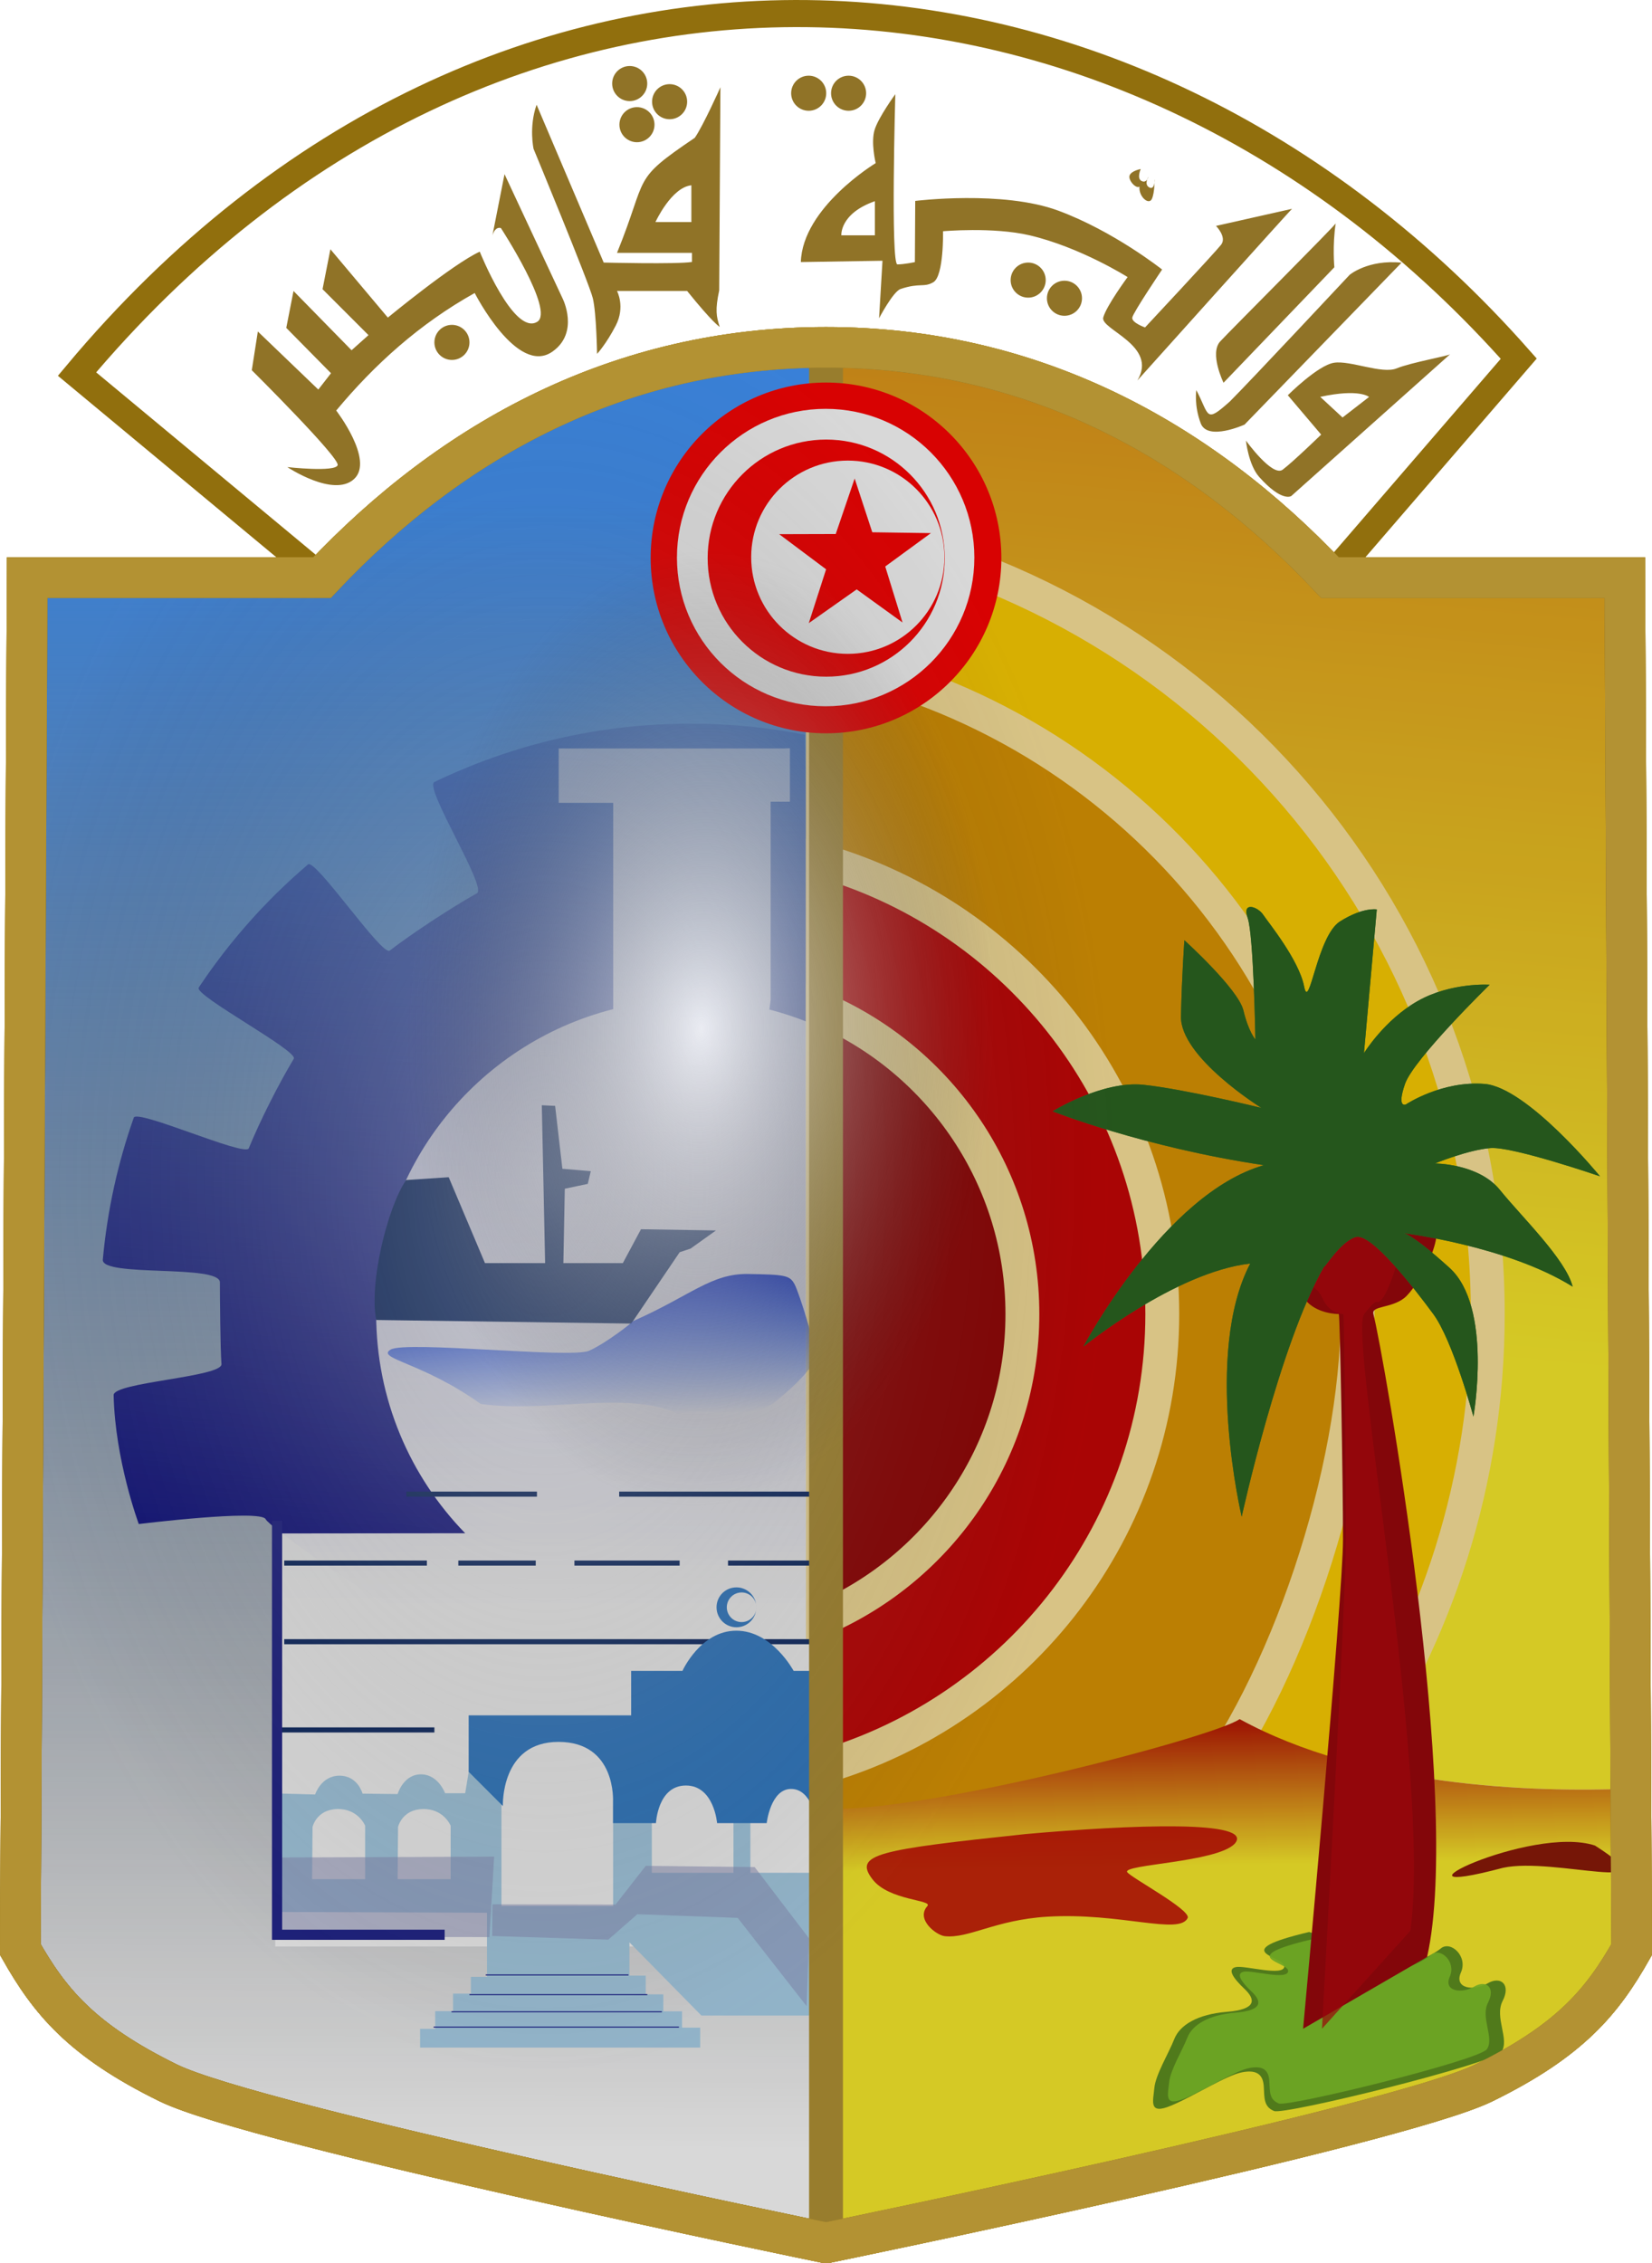
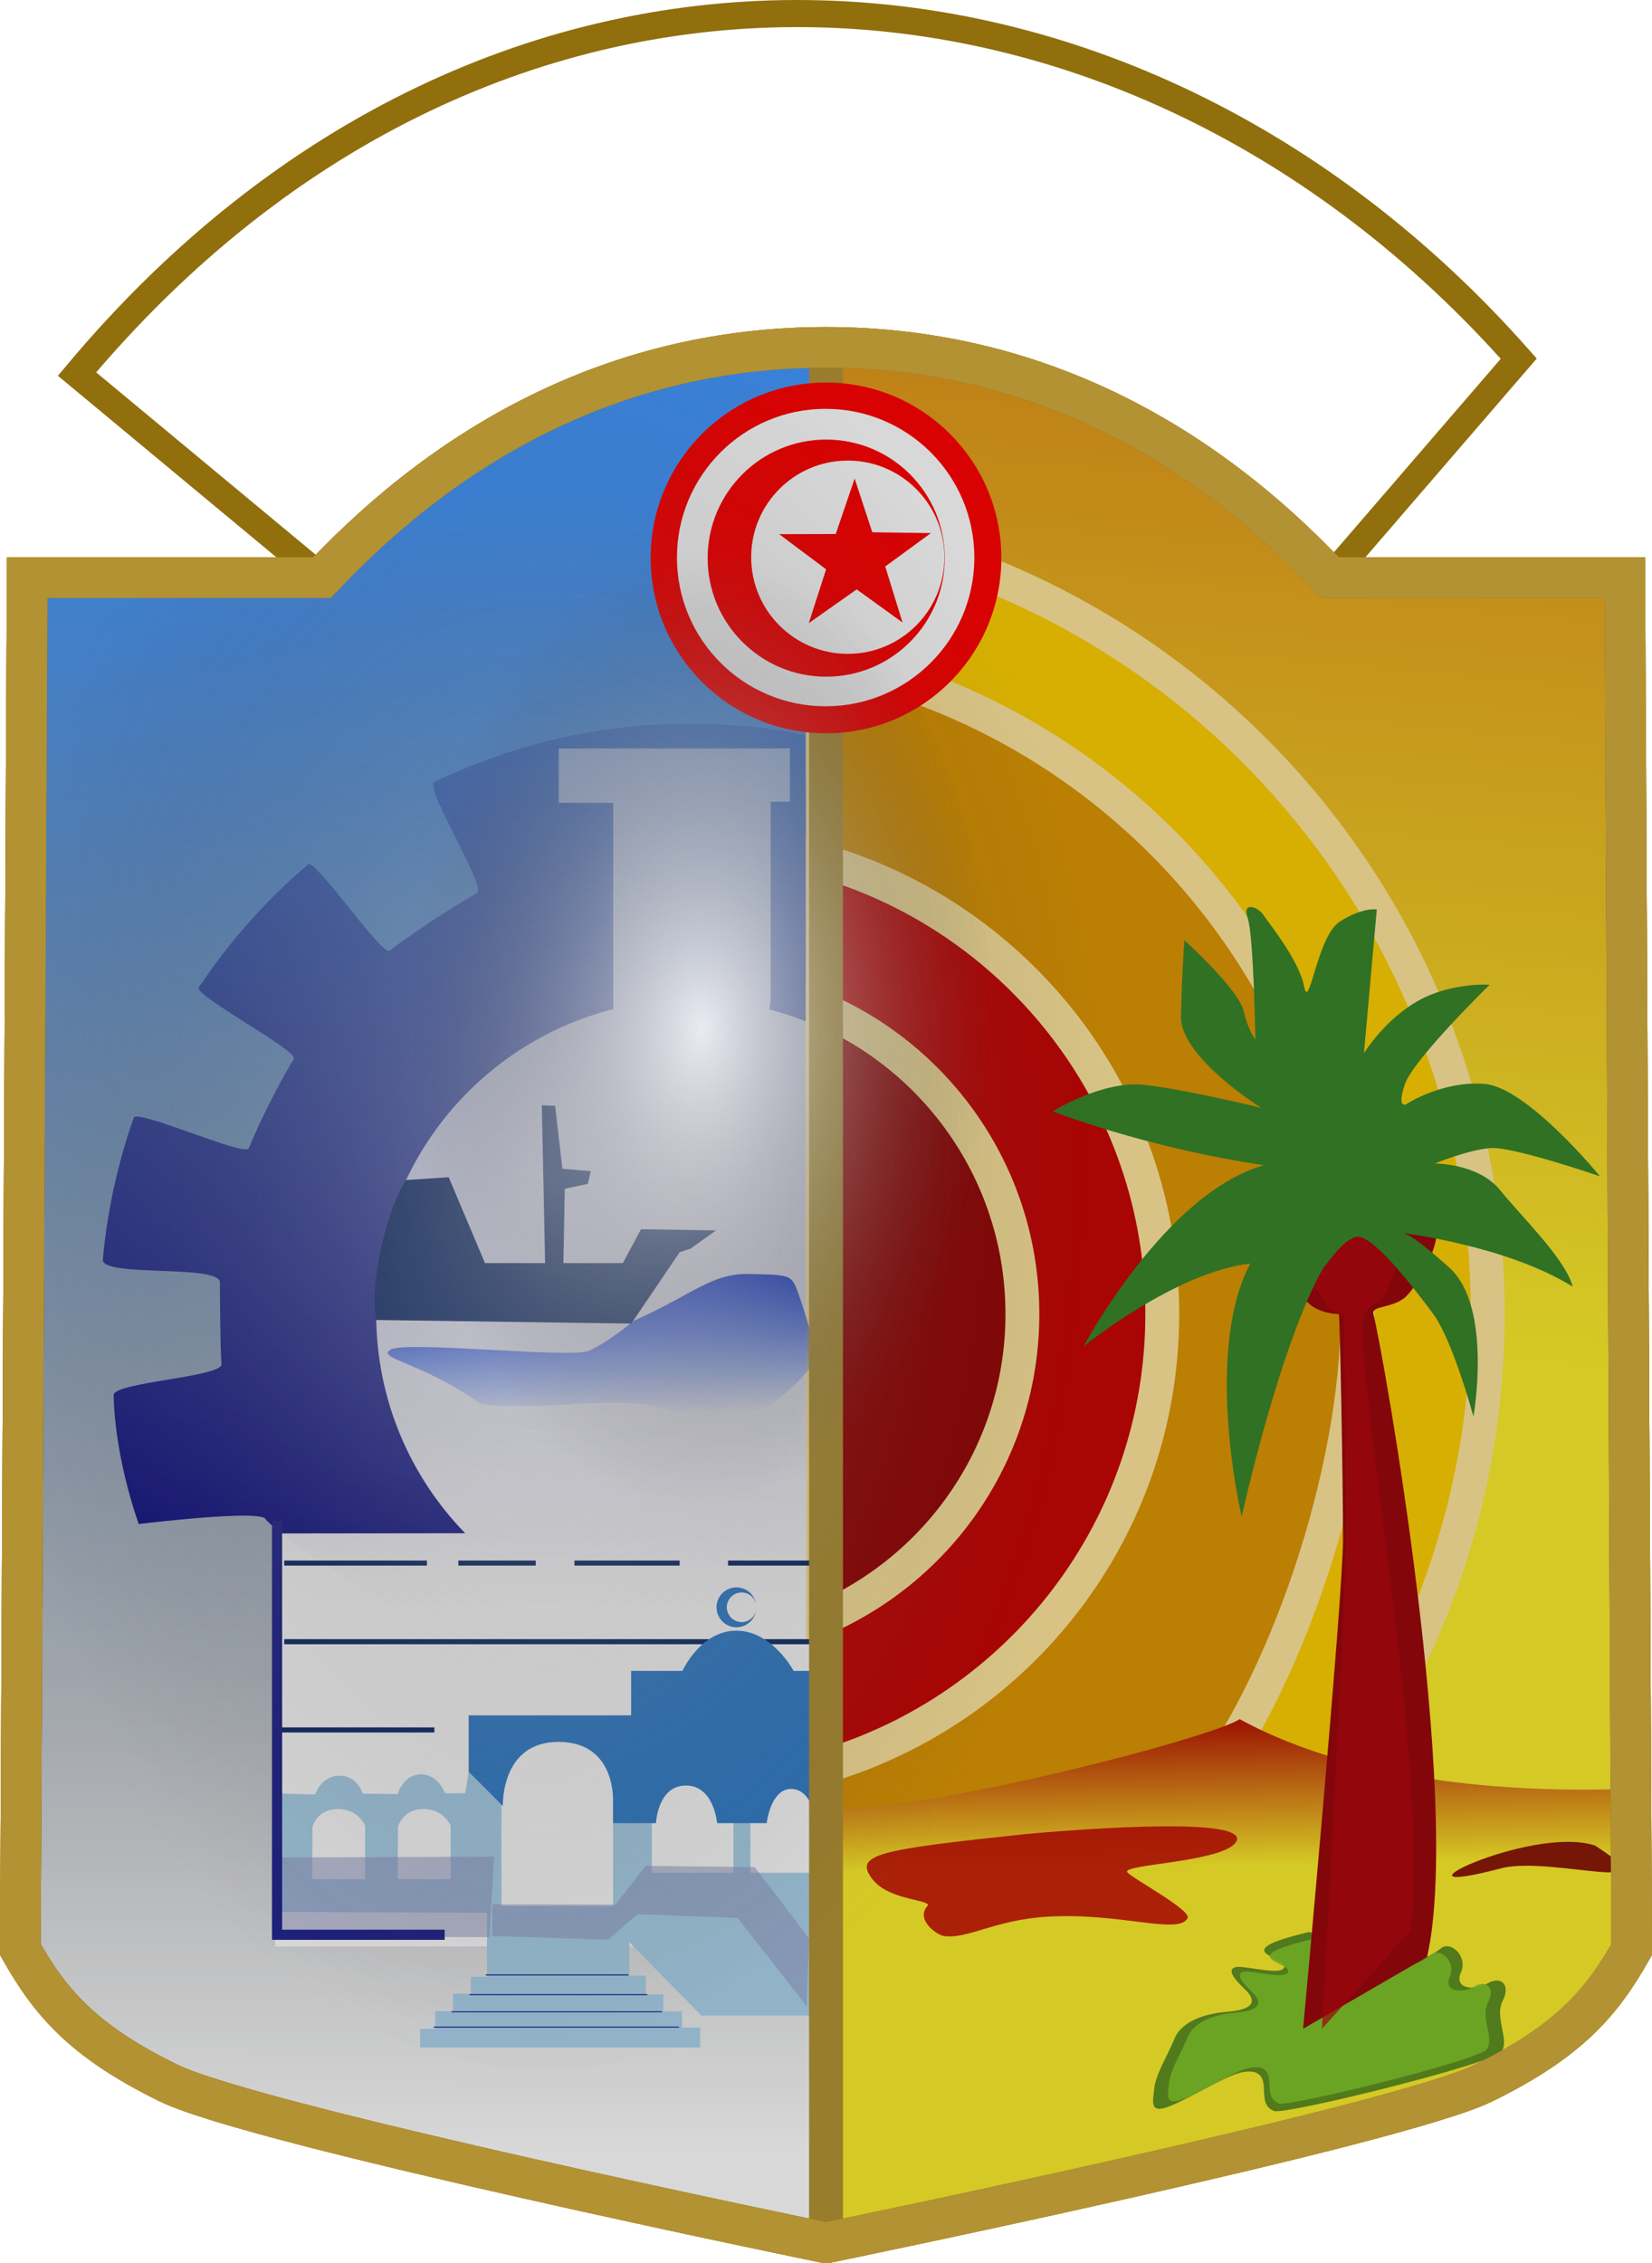
<svg xmlns="http://www.w3.org/2000/svg" xmlns:ns1="http://www.inkscape.org/namespaces/inkscape" xmlns:ns2="http://sodipodi.sourceforge.net/DTD/sodipodi-0.dtd" xmlns:xlink="http://www.w3.org/1999/xlink" width="487.875" height="668.25" id="svg4234" version="1.1" ns1:version="0.47 r22583" ns2:docname="Habib.mhenni-02.svg">
  <defs id="defs4236">
    <linearGradient id="linearGradient3692">
      <stop id="stop3694" offset="0" style="stop-color:#ffffff;stop-opacity:0.696;" />
      <stop id="stop3696" offset="1" style="stop-color:#0f0f0f;stop-opacity:0.051" />
    </linearGradient>
    <linearGradient id="linearGradient3699" ns1:collect="always">
      <stop id="stop3701" offset="0" style="stop-color:#ececec;stop-opacity:0.614" />
      <stop id="stop3703" offset="1" style="stop-color:#c9c9c9;stop-opacity:0.191" />
    </linearGradient>
    <linearGradient id="linearGradient3687">
      <stop style="stop-color:#ffffff;stop-opacity:0.696;" offset="0" id="stop3689" />
      <stop style="stop-color:#0f0f0f;stop-opacity:0.141;" offset="1" id="stop3691" />
    </linearGradient>
    <ns1:perspective ns2:type="inkscape:persp3d" ns1:vp_x="0 : 526.18109 : 1" ns1:vp_y="0 : 1000 : 0" ns1:vp_z="744.09448 : 526.18109 : 1" ns1:persp3d-origin="372.04724 : 350.78739 : 1" id="perspective4242" />
    <ns1:perspective id="perspective4129" ns1:persp3d-origin="0.5 : 0.33333333 : 1" ns1:vp_z="1 : 0.5 : 1" ns1:vp_y="0 : 1000 : 0" ns1:vp_x="0 : 0.5 : 1" ns2:type="inkscape:persp3d" />
    <filter color-interpolation-filters="sRGB" ns1:collect="always" id="filter3972" x="-0.117" width="1.234" y="-0.474" height="1.947">
      <feGaussianBlur ns1:collect="always" stdDeviation="2.22" id="feGaussianBlur3974" />
    </filter>
    <filter color-interpolation-filters="sRGB" ns1:collect="always" id="filter4002">
      <feGaussianBlur ns1:collect="always" stdDeviation="4.256" id="feGaussianBlur4004" />
    </filter>
    <filter color-interpolation-filters="sRGB" ns1:collect="always" id="filter3990" x="-0.333" width="1.667" y="-0.038" height="1.076">
      <feGaussianBlur ns1:collect="always" stdDeviation="4.11" id="feGaussianBlur3992" />
    </filter>
    <filter color-interpolation-filters="sRGB" ns1:collect="always" id="filter3982" x="-0.087" width="1.174" y="-0.171" height="1.342">
      <feGaussianBlur ns1:collect="always" stdDeviation="3.455" id="feGaussianBlur3984" />
    </filter>
    <linearGradient gradientTransform="translate(-16.424,113.831)" ns1:collect="always" xlink:href="#linearGradient4087" id="linearGradient4093" x1="353.631" y1="620.669" x2="355.508" y2="661.372" gradientUnits="userSpaceOnUse" />
    <linearGradient id="linearGradient4087">
      <stop style="stop-color:#0024c8;stop-opacity:1;" offset="0" id="stop4089" />
      <stop style="stop-color:#004fff;stop-opacity:0" offset="1" id="stop4091" />
    </linearGradient>
    <filter color-interpolation-filters="sRGB" ns1:collect="always" id="filter4099" x="-0.13" width="1.261" y="-0.399" height="1.798">
      <feGaussianBlur ns1:collect="always" stdDeviation="6.859" id="feGaussianBlur4101" />
    </filter>
    <linearGradient gradientTransform="translate(-16.424,113.831)" ns1:collect="always" xlink:href="#linearGradient4014" id="linearGradient4025" gradientUnits="userSpaceOnUse" x1="339.286" y1="718.868" x2="339.286" y2="233.89" />
    <linearGradient ns1:collect="always" id="linearGradient4014">
      <stop style="stop-color:#ffffff;stop-opacity:1;" offset="0" id="stop4016" />
      <stop style="stop-color:#ffffff;stop-opacity:0;" offset="1" id="stop4018" />
    </linearGradient>
    <linearGradient gradientTransform="translate(-16.424,113.831)" ns1:collect="always" xlink:href="#linearGradient3954" id="linearGradient3960" x1="504.734" y1="753.741" x2="505.393" y2="795.008" gradientUnits="userSpaceOnUse" />
    <linearGradient id="linearGradient3954">
      <stop style="stop-color:#ba1b02;stop-opacity:1;" offset="0" id="stop3956" />
      <stop style="stop-color:#fcee2a;stop-opacity:1;" offset="1" id="stop3958" />
    </linearGradient>
    <linearGradient gradientTransform="matrix(1.877,0,0,1.877,-340.85,-447.529)" ns1:collect="always" xlink:href="#linearGradient4002" id="linearGradient4008" x1="318.38" y1="699.303" x2="341.397" y2="510.382" gradientUnits="userSpaceOnUse" />
    <linearGradient ns1:collect="always" id="linearGradient4002">
      <stop style="stop-color:#000080;stop-opacity:1;" offset="0" id="stop4004" />
      <stop style="stop-color:#000080;stop-opacity:0;" offset="1" id="stop4006" />
    </linearGradient>
    <linearGradient gradientTransform="translate(-16.424,113.831)" ns1:collect="always" xlink:href="#linearGradient3987" id="linearGradient3993" x1="255.453" y1="391.724" x2="254.138" y2="879.046" gradientUnits="userSpaceOnUse" />
    <linearGradient id="linearGradient3987">
      <stop style="stop-color:#4297ff;stop-opacity:1;" offset="0" id="stop3989" />
      <stop style="stop-color:#000000;stop-opacity:0;" offset="1" id="stop3991" />
    </linearGradient>
    <linearGradient ns1:collect="always" xlink:href="#linearGradient3954" id="linearGradient4041" x1="558.562" y1="271.307" x2="512.345" y2="757.299" gradientUnits="userSpaceOnUse" />
    <linearGradient id="linearGradient4168">
      <stop style="stop-color:#990202;stop-opacity:1;" offset="0" id="stop4170" />
      <stop style="stop-color:#fcee2a;stop-opacity:1;" offset="1" id="stop4172" />
    </linearGradient>
    <linearGradient gradientTransform="translate(-16.424,113.831)" y2="644.162" x2="554.772" y1="-31.55" x1="616.969" gradientUnits="userSpaceOnUse" id="linearGradient4232" xlink:href="#linearGradient3954" ns1:collect="always" />
    <radialGradient ns1:collect="always" xlink:href="#linearGradient3687" id="radialGradient3693" cx="325.714" cy="673.591" fx="325.714" fy="673.591" r="243.938" gradientTransform="matrix(0.356,0.01,-0.016,0.58,220.923,268.034)" gradientUnits="userSpaceOnUse" />
    <radialGradient ns1:collect="always" xlink:href="#linearGradient3699" id="radialGradient3697" gradientUnits="userSpaceOnUse" gradientTransform="matrix(0.276,-0.014,0.021,0.421,221.774,382.955)" cx="325.714" cy="673.591" fx="325.714" fy="673.591" r="243.938" />
    <radialGradient ns1:collect="always" xlink:href="#linearGradient3692" id="radialGradient3690" gradientUnits="userSpaceOnUse" gradientTransform="matrix(0.689,0.002,-0.003,1.081,103.444,-66.761)" cx="259.512" cy="714.673" fx="259.512" fy="714.673" r="243.938" />
    <ns1:perspective id="perspective3000" ns1:persp3d-origin="0.5 : 0.33333333 : 1" ns1:vp_z="1 : 0.5 : 1" ns1:vp_y="0 : 1000 : 0" ns1:vp_x="0 : 0.5 : 1" ns2:type="inkscape:persp3d" />
    <ns1:perspective id="perspective2990" ns1:persp3d-origin="0.5 : 0.33333333 : 1" ns1:vp_z="1 : 0.5 : 1" ns1:vp_y="0 : 1000 : 0" ns1:vp_x="0 : 0.5 : 1" ns2:type="inkscape:persp3d" />
    <ns1:perspective id="perspective3834" ns1:persp3d-origin="0.5 : 0.33333333 : 1" ns1:vp_z="1 : 0.5 : 1" ns1:vp_y="0 : 1000 : 0" ns1:vp_x="0 : 0.5 : 1" ns2:type="inkscape:persp3d" />
    <ns1:perspective id="perspective3834-8" ns1:persp3d-origin="0.5 : 0.33333333 : 1" ns1:vp_z="1 : 0.5 : 1" ns1:vp_y="0 : 1000 : 0" ns1:vp_x="0 : 0.5 : 1" ns2:type="inkscape:persp3d" />
    <ns1:perspective id="perspective3834-0" ns1:persp3d-origin="0.5 : 0.33333333 : 1" ns1:vp_z="1 : 0.5 : 1" ns1:vp_y="0 : 1000 : 0" ns1:vp_x="0 : 0.5 : 1" ns2:type="inkscape:persp3d" />
    <ns1:perspective id="perspective3834-1" ns1:persp3d-origin="0.5 : 0.33333333 : 1" ns1:vp_z="1 : 0.5 : 1" ns1:vp_y="0 : 1000 : 0" ns1:vp_x="0 : 0.5 : 1" ns2:type="inkscape:persp3d" />
    <ns1:perspective id="perspective3834-80" ns1:persp3d-origin="0.5 : 0.33333333 : 1" ns1:vp_z="1 : 0.5 : 1" ns1:vp_y="0 : 1000 : 0" ns1:vp_x="0 : 0.5 : 1" ns2:type="inkscape:persp3d" />
    <ns1:perspective id="perspective3834-4" ns1:persp3d-origin="0.5 : 0.33333333 : 1" ns1:vp_z="1 : 0.5 : 1" ns1:vp_y="0 : 1000 : 0" ns1:vp_x="0 : 0.5 : 1" ns2:type="inkscape:persp3d" />
    <filter ns1:collect="always" id="filter3929">
      <feGaussianBlur ns1:collect="always" stdDeviation="1.405" id="feGaussianBlur3931" />
    </filter>
  </defs>
  <ns2:namedview id="base" pagecolor="#ffffff" bordercolor="#666666" borderopacity="1.0" ns1:pageopacity="1" ns1:pageshadow="2" ns1:zoom="0.24748737" ns1:cx="-157.22181" ns1:cy="369.41122" ns1:document-units="px" ns1:current-layer="layer1" showgrid="false" ns1:window-width="1024" ns1:window-height="693" ns1:window-x="0" ns1:window-y="24" ns1:window-maximized="1" />
  <g ns1:label="Calque 1" ns1:groupmode="layer" id="layer1" transform="translate(-118.92,-358.237)" style="display:inline">
    <path ns2:nodetypes="ccccscscccc" d="m 362.857,460.8 c -60.637,0 -110.308,27.062 -148.844,68 l -87.062,0 -2.031,405.062 c 8.586,15.152 17.96,26.779 43.719,39.406 25.759,12.627 194.219,47.219 194.219,47.219 2.3e-4,0 168.46,-34.592 194.219,-47.219 25.759,-12.627 35.132,-24.254 43.719,-39.406 l -2.031,-405.062 -87.062,0 c -38.535,-40.938 -88.207,-68 -148.844,-68 z" style="fill:#ffffff;stroke:#b39233;stroke-width:12;stroke-linecap:butt;stroke-linejoin:miter;stroke-miterlimit:4;stroke-opacity:1;stroke-dasharray:none;display:inline" id="path2911" />
    <path ns2:nodetypes="cc" id="path2909" d="m 214.027,528.787 -72.362,-60.104 c 122.975,-146.97 310.23,-135.324 425.779,-4.546 l -55.747,64.65" style="fill:#ffffff;stroke:#916f0d;stroke-width:8;stroke-linecap:butt;stroke-linejoin:miter;stroke-opacity:1;display:inline" />
    <path style="fill:url(#linearGradient4232);fill-opacity:1;stroke:none;display:inline" d="m 362.138,460.8 0.719,1.312 0,430.156 c 28.571,1.429 114.656,-21.08 122.156,-26.438 36.5,20.016 86.014,21.699 115.531,20.531 l -1.781,-357.562 -87.062,0 c -38.535,-40.938 -88.207,-68 -148.844,-68 -0.241,0 -0.478,-8.5e-4 -0.719,0 z" id="path3879" />
    <path ns2:nodetypes="ccccscscccc" d="m 362.857,460.8 c -60.637,0 -110.308,27.062 -148.844,68 l -87.062,0 -2.031,405.062 c 8.586,15.152 17.96,26.779 43.719,39.406 25.759,12.627 194.219,47.219 194.219,47.219 2.3e-4,0 168.46,-34.592 194.219,-47.219 25.759,-12.627 35.132,-24.254 43.719,-39.406 l -2.031,-405.062 -87.062,0 c -38.535,-40.938 -88.207,-68 -148.844,-68 z" style="fill:none;stroke:#b39233;stroke-width:12;stroke-linecap:butt;stroke-linejoin:miter;stroke-miterlimit:4;stroke-opacity:1;stroke-dasharray:none;display:inline" id="path3968" />
    <path style="fill:url(#linearGradient3993);fill-opacity:1;stroke:none;display:inline" d="m 362.857,460.8 c -60.637,0 -110.308,27.062 -148.844,68 l -87.062,0 -2.031,405.062 c 8.586,15.152 17.96,26.779 43.719,39.406 25.759,12.627 194.219,47.219 194.219,47.219 l 0,-559.688 z" id="path3974" />
    <path style="fill:url(#linearGradient4008);fill-opacity:1;stroke:none;display:inline" d="m 361.951,882.177 c -63.385,0 -162.7,-71.386 -164.567,-75.366 -1.413,-3.014 -37.476,1.425 -37.476,1.425 0,0 -7.012,-18.797 -7.428,-38.06 -0.083,-3.822 32.145,-5.321 31.848,-9.18 -0.344,-4.474 -0.466,-19.548 -0.466,-24.111 0,-5.417 -35.061,-1.441 -34.577,-6.732 1.33,-14.556 4.45,-28.594 9.138,-41.893 0.942,-2.673 32.901,11.64 33.968,9.029 3.352,-8.204 8.78,-18.911 13.29,-26.433 1.397,-2.33 -29.575,-18.765 -28.074,-21.023 9.026,-13.575 19.904,-25.812 32.273,-36.35 2.186,-1.863 21.858,27.19 24.135,25.435 6.708,-5.168 18.331,-12.774 25.762,-16.936 3.075,-1.722 -15.758,-31.301 -12.571,-32.839 22.883,-11.042 48.547,-17.23 75.656,-17.23 11.554,0 22.845,1.124 33.77,3.269 l 5.32,306.994 z" id="path3999" ns2:nodetypes="cscssssssssssssscc" />
    <path style="fill:#fece00;fill-opacity:1;stroke:#ffe69c;stroke-width:10;stroke-opacity:1;display:inline" d="m 517.576,878.581 c 25.689,-37.709 40.719,-83.271 40.719,-132.344 0,-116.701 -84.93,-213.566 -196.344,-232.188 l 0,378.625 0.906,-0.406" id="path3909" ns2:nodetypes="csccc" />
    <path style="fill:#dc9401;fill-opacity:1;stroke:#ffe69c;stroke-width:10;stroke-opacity:1;display:inline" d="m 471.701,889.983 c 26.997,-33.707 48.156,-97.192 48.156,-143.746 0,-95.42 -67.826,-174.996 -157.906,-193.125 l 0,339.562" id="path3907" ns2:nodetypes="cscc" />
    <path style="fill:#c80303;fill-opacity:1;stroke:#ffe69c;stroke-width:10;stroke-opacity:1;display:inline" d="m 361.951,612.487 0,267.469 c 57.916,-16.894 100.219,-70.347 100.219,-133.719 0,-63.372 -42.303,-116.856 -100.219,-133.75 z" id="path3903" />
    <path style="fill:url(#linearGradient4025);fill-opacity:1;stroke:none;display:inline" d="m 352.201,579.175 -1.844,0.062 -66.438,0 0,16.062 16.094,0 0,60.906 c -40.23,10.184 -70,46.636 -70,90.031 0,25.174 10.019,47.996 26.281,64.719 l -56.094,0.062 0,121.969 162.656,0 0,-102.938 c 31.264,-14.942 52.875,-46.853 52.875,-83.812 0,-43.247 -29.574,-79.578 -69.594,-89.906 l 0.375,-2.781 0,-58.594 5.688,0 0,-15.781 z" id="path3995" />
    <path style="fill:#990202;fill-opacity:1;stroke:#ffe69c;stroke-width:10;stroke-opacity:1;display:inline" d="m 361.951,656.331 0,179.781 c 34.669,-15.093 58.906,-49.649 58.906,-89.875 0,-40.226 -24.237,-74.813 -58.906,-89.906 z" id="path3901" />
    <path style="fill:url(#linearGradient3960);fill-opacity:1;stroke:none;display:inline" d="m 485.013,865.831 c -7.5,5.357 -93.585,27.866 -122.156,26.438 l 0,128.219 c 2.3e-4,0 168.46,-34.592 194.219,-47.219 25.759,-12.627 35.132,-24.254 43.719,-39.406 l -0.25,-47.5 c -29.517,1.168 -79.031,-0.515 -115.531,-20.531 z" id="path3933" ns2:nodetypes="cccsccc" />
    <path id="path4030" style="fill:#0f2c68;fill-opacity:1;stroke:none;display:inline" d="m 278.933,684.586 3.929,0.179 2.143,18.571 8.393,0.714 -0.893,3.75 -6.786,1.429 -0.536,28.036 -5.179,-1.429 -1.071,-51.25 z m -40.094,22.088 12.594,-0.838 10.714,25.357 40.714,0 5.357,-10 22.143,0.357 -7.5,5.357 -3.214,1.071 -14.286,21.071 -75.332,-1.063 c -2.143,-10.893 3.273,-33.099 8.809,-41.313 z" ns2:nodetypes="cccccccccccccccccccc" />
    <path style="fill:none;stroke:#0f2c68;stroke-width:1.5;stroke-linecap:butt;stroke-linejoin:miter;stroke-opacity:1;display:inline" d="m 333.92,819.764 28.942,0 m -74.299,0 31.071,0 m -65.357,0 22.857,0 m -74.272,0 42.129,0" id="path4035" ns2:nodetypes="cccccccc" />
    <path style="fill:#abd3ec;fill-opacity:1;stroke:none" d="m 262.74,899.266 0,42.679 -4.758,0 0,4.944 -5.268,0 0,5.179 -5.268,0 0,5.223 -4.464,0 0,5.536 82.723,0 0,-5.893 -5.357,0 0,-4.821 -5.536,0 0,-5 -5.179,0 0,-5.536 -4.821,0 0,-9.821 21.25,21.607 37.143,0 0,-42.143 -22.679,0 0,-15.536 -5,0 0,15.536 -24.107,0 0,-15.179 -11.429,0 0,25 -34.807,0 -1.389,-22.448 -1.055,0.673 z" id="path3917" ns2:nodetypes="cccccccccccccccccccccccccccccccccc" />
    <path style="fill:none;stroke:#0f2c68;stroke-width:1.5;stroke-linecap:butt;stroke-linejoin:miter;stroke-opacity:1;display:inline" d="m 202.862,842.979 160,0" id="path4037" />
-     <path style="fill:none;stroke:#0f2c68;stroke-width:1.5;stroke-linecap:butt;stroke-linejoin:miter;stroke-opacity:1;display:inline" d="m 301.777,799.407 61.085,0 m -123.929,0 38.558,0" id="path4039" ns2:nodetypes="cccc" />
    <path style="fill:none;stroke:#0f2c68;stroke-width:1.5;stroke-linecap:butt;stroke-linejoin:miter;stroke-opacity:1;display:inline" d="m 281.049,869.034 28.598,0 m -108.565,0 46.127,0" id="path4041" ns2:nodetypes="cccc" />
    <path id="path3946" style="fill:#abd3ec;fill-opacity:1;stroke:none" d="m 236.476,897.693 -0.126,15.405 15.657,0 0,-15.784 c 0,0 -2.02,-5.051 -8.207,-4.925 -6.187,0.126 -7.324,5.303 -7.324,5.303 z m -25.254,0 -0.126,15.405 15.657,0 0,-15.784 c 0,0 -2.02,-5.051 -8.207,-4.925 -6.187,0.126 -7.324,5.303 -7.324,5.303 z m 46.647,-19.461 9.145,12.778 0,32.02 c 0,0 -66.382,-0.253 -66.382,-0.253 0,0 0,-35 0,-35 l 11.348,0.319 c 0,0 1.768,-5.556 7.197,-5.556 5.43,0 6.819,5.303 6.819,5.303 l 10.354,0.126 c 0,0 1.776,-6.16 7.324,-5.808 4.795,0.304 6.692,5.556 6.692,5.556 l 5.935,0 1.568,-9.486 z" ns2:nodetypes="ccccscccccscccccccsccsccc" />
    <path id="path3910" style="color:#000000;fill:#327fcd;fill-opacity:1;fill-rule:evenodd;stroke:none;stroke-width:3;marker:none;visibility:visible;display:inline;overflow:visible;enable-background:accumulate" d="m 336.406,826.938 c -3.255,0 -5.875,2.62 -5.875,5.875 0,3.255 2.62,5.906 5.875,5.906 2.949,0 5.379,-2.173 5.812,-5 -0.408,1.994 -2.167,3.469 -4.281,3.469 -2.416,0 -4.375,-1.959 -4.375,-4.375 0,-2.416 1.959,-4.375 4.375,-4.375 2.114,0 3.873,1.506 4.281,3.5 -0.427,-2.835 -2.859,-5 -5.812,-5 z m 5.812,5 c 0.058,0.285 0.094,0.573 0.094,0.875 0,-0.301 -0.05,-0.586 -0.094,-0.875 z m 0.094,0.875 c 0,0.302 -0.035,0.621 -0.094,0.906 0.045,-0.293 0.094,-0.6 0.094,-0.906 z m -84.98,48.588 10.102,10.102 c 0,0 -0.758,-18.94 16.415,-18.94 17.173,0 16.109,17.678 16.109,17.678 l 0,6.313 12.681,0 c 0,0 0.505,-11.112 8.839,-11.112 8.334,0 9.218,11.112 9.218,11.112 l 14.647,0 c 0,0 1.136,-10.102 7.197,-10.102 6.061,0 7.324,9.091 7.324,9.091 l 0,-43.942 -6.566,0 c 0,0 -6.313,-11.869 -16.92,-11.869 -10.607,0 -15.91,11.869 -15.91,11.869 l -15.152,0 0,13.132 -47.982,0 0,16.668 z" ns2:nodetypes="csscssscccsccscccscccsccscccsccccc" />
    <path style="fill:url(#linearGradient4093);fill-opacity:1;stroke:none;display:inline;filter:url(#filter4099)" d="m 305.844,748.339 c 17.018,-7.503 23.089,-14.11 33.982,-13.932 10.893,0.179 12.321,0.357 13.75,3.036 1.429,2.679 6.184,18.283 6.228,20.841 0.044,2.558 -3.907,7.195 -11.407,13.445 -7.5,6.25 -18.929,2.143 -29.286,3.929 -15.337,-6.963 -38.176,-0.136 -58.214,-2.857 -17.143,-12.321 -31.071,-13.393 -26.607,-16.071 4.464,-2.679 53.393,2.679 58.571,0.357 5.179,-2.321 12.857,-8.393 12.982,-8.747 z" id="path4085" ns2:nodetypes="cssssccssc" />
    <path style="fill:#5d8f1e;fill-opacity:1;stroke:none;display:inline" d="m 505.54,928.693 c -24.821,5.893 -7.143,7.143 -7.321,10.179 -0.179,3.036 -11.607,-0.357 -14.286,0.179 -2.679,0.536 -0.893,3.214 2.5,6.429 3.393,3.214 3.571,6.071 -5.179,6.786 -8.75,0.714 -13.929,3.929 -15.536,8.036 -1.607,4.107 -5.536,10.536 -5.893,14.464 -0.357,3.929 -1.786,8.036 5,5.179 6.786,-2.857 16.25,-8.929 20.893,-9.821 4.643,-0.893 6.25,0.893 6.429,4.286 0.179,3.393 0,5.893 3.036,7.143 3.036,1.25 64.643,-13.929 67.143,-17.5 2.5,-3.571 -2.143,-10.179 0.357,-15 2.5,-4.821 -0.536,-7.5 -4.464,-5.179 -3.929,2.321 -10,1.607 -7.857,-3.214 2.143,-4.821 -3.036,-9.464 -5.893,-7.143 -2.857,2.321 -7.857,4.286 -9.821,4.821 L 505.54,928.693 z" id="path3978" ns2:nodetypes="cssssssssssssssscc" />
    <path ns2:nodetypes="cssssssssssssssscc" id="path3980" d="m 506.045,930.925 c -22.728,5.396 -6.54,6.54 -6.704,9.32 -0.164,2.78 -10.628,-0.327 -13.081,0.164 -2.453,0.491 -0.818,2.943 2.289,5.886 3.107,2.943 3.27,5.559 -4.742,6.213 -8.012,0.654 -12.754,3.597 -14.225,7.358 -1.472,3.761 -5.069,9.647 -5.396,13.244 -0.327,3.597 -1.635,7.358 4.578,4.742 6.213,-2.616 14.879,-8.175 19.131,-8.993 4.251,-0.818 5.723,0.818 5.886,3.924 0.164,3.107 0,5.396 2.78,6.54 2.78,1.145 59.191,-12.754 61.48,-16.024 2.289,-3.27 -1.962,-9.32 0.327,-13.735 2.289,-4.415 -0.491,-6.867 -4.088,-4.742 -3.597,2.126 -9.157,1.472 -7.194,-2.943 1.962,-4.415 -2.78,-8.666 -5.396,-6.54 -2.616,2.126 -7.194,3.924 -8.993,4.415 l -26.652,-8.83 z" style="opacity:0.957;fill:#7fc329;fill-opacity:1;stroke:none;display:inline;filter:url(#filter3982)" />
    <path style="fill:#9a0509;fill-opacity:1;stroke:none;display:inline" d="m 540.378,936.043 c 10.468,-46.107 -12.91,-178.465 -15.865,-189.821 -0.64,-2.459 5.135,-1.636 9.063,-4.672 3.929,-3.036 13.214,-19.286 8.214,-23.571 -5,-4.286 -25.179,-22.5 -30,-19.107 -4.821,3.393 -15.714,7.679 -16.607,14.107 -0.893,6.429 -2.679,18.214 1.071,22.5 3.75,4.286 4.643,2.114 8.036,6.429 3.393,4.315 9.643,4.315 10,4.315 0.357,0 1.25,49.257 1.25,66.578 0,17.321 -11.786,144.464 -11.786,144.464 l 36.624,-21.222 z" id="path3986" ns2:nodetypes="cssssssssscc" />
    <path ns2:nodetypes="cssssssssscc" id="path3988" d="m 535.446,928.302 c 6.287,-46.107 -18.361,-176.021 -13.644,-182.08 4.918,-6.318 3.084,-1.636 5.443,-4.672 2.359,-3.036 7.936,-19.286 4.933,-23.571 -3.003,-4.286 -15.121,-22.5 -18.017,-19.107 -2.896,3.393 -9.438,7.679 -9.974,14.107 -0.536,6.429 -1.609,18.214 0.643,22.5 2.252,4.286 2.788,2.114 4.826,6.429 2.038,4.315 5.791,4.315 6.006,4.315 0.214,0 0.751,49.257 0.751,66.578 0,17.321 -7.078,144.464 -7.078,144.464 l 26.111,-28.962 z" style="opacity:0.935;fill:#b5060b;fill-opacity:0.814;stroke:none;display:inline;filter:url(#filter3990)" />
    <path style="fill:#378429;fill-opacity:1;stroke:none;display:inline" d="m 509.865,732.332 c -13.132,22.981 -24.244,73.741 -24.244,73.741 0,0 -11.407,-48.172 2.525,-74.751 -22.223,2.525 -49.245,24.496 -49.245,24.496 0,0 23.991,-45.204 53.286,-53.538 -35.608,-5.303 -62.377,-15.91 -62.377,-15.91 0,0 14.647,-9.091 26.769,-7.829 12.122,1.263 34.85,6.819 34.85,6.819 0,0 -23.991,-14.9 -23.739,-27.022 0.253,-12.122 1.01,-22.476 1.01,-22.476 0,0 15.91,14.395 17.425,20.708 1.515,6.313 3.536,8.586 3.536,8.586 0,0 -0.505,-30.81 -2.273,-35.86 -1.768,-5.051 3.03,-3.283 4.546,-1.01 1.515,2.273 10.607,13.385 12.122,21.213 1.515,7.829 3.788,-14.9 10.607,-19.193 6.819,-4.293 10.859,-3.536 10.859,-3.536 l -3.788,42.426 c 0,0 6.061,-9.849 15.91,-15.405 9.849,-5.556 21.213,-4.798 21.213,-4.798 0,0 -22.476,21.971 -25.001,29.294 -2.525,7.324 0.253,6.061 0.253,6.061 0,0 10.607,-7.071 23.234,-6.061 12.627,1.01 34.093,27.274 34.093,27.274 0,0 -25.759,-8.839 -32.325,-8.334 -6.566,0.505 -16.415,4.546 -16.415,4.546 0,0 12.879,0 19.193,7.829 6.313,7.829 19.445,20.456 21.466,28.537 -19.445,-12.122 -50.314,-15.855 -50.314,-15.855 0,0 1.953,-0.56 13.949,10.299 12.808,11.594 7.071,43.942 7.071,43.942 0,0 -6.074,-22.46 -11.869,-30.305 -5.795,-7.845 -18.435,-24.244 -22.981,-22.728 -4.546,1.515 -8.839,8.839 -9.344,8.839 z" id="path3994" ns2:nodetypes="ccccccscscscssssccscscscscsccscssc" />
-     <path ns2:nodetypes="ccccccscscscssssccscscscscsccscssc" id="path3996" d="m 509.865,732.332 c -13.132,22.981 -24.244,73.741 -24.244,73.741 0,0 -11.407,-48.172 2.525,-74.751 -22.223,2.525 -49.245,24.496 -49.245,24.496 0,0 23.991,-45.204 53.286,-53.538 -35.608,-5.303 -62.377,-15.91 -62.377,-15.91 0,0 14.647,-9.091 26.769,-7.829 12.122,1.263 34.85,6.819 34.85,6.819 0,0 -23.991,-14.9 -23.739,-27.022 0.253,-12.122 1.01,-22.476 1.01,-22.476 0,0 15.91,14.395 17.425,20.708 1.515,6.313 3.536,8.586 3.536,8.586 0,0 -0.505,-30.81 -2.273,-35.86 -1.768,-5.051 3.03,-3.283 4.546,-1.01 1.515,2.273 10.607,13.385 12.122,21.213 1.515,7.829 3.788,-14.9 10.607,-19.193 6.819,-4.293 10.859,-3.536 10.859,-3.536 l -3.788,42.426 c 0,0 6.061,-9.849 15.91,-15.405 9.849,-5.556 21.213,-4.798 21.213,-4.798 0,0 -22.476,21.971 -25.001,29.294 -2.525,7.324 0.253,6.061 0.253,6.061 0,0 10.607,-7.071 23.234,-6.061 12.627,1.01 34.093,27.274 34.093,27.274 0,0 -25.759,-8.839 -32.325,-8.334 -6.566,0.505 -16.415,4.546 -16.415,4.546 0,0 12.879,0 19.193,7.829 6.313,7.829 19.445,20.456 21.466,28.537 -19.445,-12.122 -50.314,-15.855 -50.314,-15.855 0,0 1.953,-0.56 13.949,10.299 12.808,11.594 7.071,43.942 7.071,43.942 0,0 -6.074,-22.46 -11.869,-30.305 -5.795,-7.845 -18.435,-24.244 -22.981,-22.728 -4.546,1.515 -8.839,8.839 -9.344,8.839 z" style="fill:#2a641f;fill-opacity:1;stroke:none;display:inline;filter:url(#filter4002)" />
    <path style="opacity:1;fill:#8a1806;fill-opacity:1;stroke:none;display:inline;filter:url(#filter3972)" d="m 589.958,903.173 c 23.743,15.18 -12.12,3.255 -27.183,6.577 -39.093,10.375 8.297,-12.858 27.183,-6.577 z" id="path3962" ns2:nodetypes="ccc" />
    <path id="path4032" style="fill:none;stroke:#b39233;stroke-width:12;stroke-linecap:butt;stroke-linejoin:miter;stroke-miterlimit:4;stroke-opacity:1;stroke-dasharray:none;display:inline" d="m 362.857,460.8 c -60.637,0 -110.308,27.062 -148.844,68 l -87.062,0 -2.031,405.062 c 8.586,15.152 17.96,26.779 43.719,39.406 25.759,12.627 194.219,47.219 194.219,47.219 2.3e-4,0 168.46,-34.592 194.219,-47.219 25.759,-12.627 35.132,-24.254 43.719,-39.406 l -2.031,-405.062 -87.062,0 c -38.535,-40.938 -88.207,-68 -148.844,-68 z" ns2:nodetypes="ccccscscccc" />
    <path style="fill:none;stroke:#b39233;stroke-width:10;stroke-linecap:butt;stroke-linejoin:miter;stroke-opacity:1;display:inline" d="m 362.862,462.117 0,558.362" id="path3873" />
    <path ns2:type="arc" style="fill:#ff0000;fill-opacity:1;stroke:none" id="path4068" ns2:cx="391.07141" ns2:cy="405.57648" ns2:rx="51.785717" ns2:ry="51.785717" d="m 442.857,405.576 c 0,28.6 -23.185,51.786 -51.786,51.786 -28.6,0 -51.786,-23.185 -51.786,-51.786 0,-28.6 23.185,-51.786 51.786,-51.786 28.6,0 51.786,23.185 51.786,51.786 z" transform="translate(-28.21,117.402)" />
    <path transform="matrix(0.848,0,0,0.848,31.125,178.938)" d="m 442.857,405.576 c 0,28.6 -23.185,51.786 -51.786,51.786 -28.6,0 -51.786,-23.185 -51.786,-51.786 0,-28.6 23.185,-51.786 51.786,-51.786 28.6,0 51.786,23.185 51.786,51.786 z" ns2:ry="51.785717" ns2:rx="51.785717" ns2:cy="405.57648" ns2:cx="391.07141" id="path4070" style="fill:#ffffff;fill-opacity:1;stroke:none" ns2:type="arc" />
    <path ns2:type="arc" style="fill:#ff0000;fill-opacity:1;stroke:none" id="path4072" ns2:cx="391.07141" ns2:cy="405.57648" ns2:rx="51.785717" ns2:ry="51.785717" d="m 442.857,405.576 c 0,28.6 -23.185,51.786 -51.786,51.786 -28.6,0 -51.786,-23.185 -51.786,-51.786 0,-28.6 23.185,-51.786 51.786,-51.786 28.6,0 51.786,23.185 51.786,51.786 z" transform="matrix(0.676,0,0,0.676,98.551,248.865)" />
    <path transform="matrix(0.551,0,0,0.551,153.816,299.295)" d="m 442.857,405.576 c 0,28.6 -23.185,51.786 -51.786,51.786 -28.6,0 -51.786,-23.185 -51.786,-51.786 0,-28.6 23.185,-51.786 51.786,-51.786 28.6,0 51.786,23.185 51.786,51.786 z" ns2:ry="51.785717" ns2:rx="51.785717" ns2:cy="405.57648" ns2:cx="391.07141" id="path4074" style="fill:#ffffff;fill-opacity:1;stroke:none" ns2:type="arc" />
    <path ns2:type="star" style="fill:#ff0000;fill-opacity:1;stroke:none" id="path4076" ns2:sides="5" ns2:cx="276.42856" ns2:cy="437.71933" ns2:r1="17.946205" ns2:r2="7.0030332" ns2:arg1="0.54383245" ns2:arg2="1.1313901" ns1:flatsided="false" ns1:rounded="0" ns1:randomized="0" d="m 291.786,447.005 -12.378,-2.948 -7.065,11.137 -1.021,-12.683 -12.775,-3.277 11.747,-4.891 -0.831,-13.163 8.281,9.661 12.262,-4.858 -6.629,10.861 8.409,10.161 z" transform="matrix(1.213,0.501,-0.501,1.213,255.471,-146.36)" />
    <path ns2:nodetypes="csccssssc" id="path3976" d="m 462.014,810.593 c 0.383,0.991 -9.379,4.644 -9.956,5.266 -0.824,0.887 14.676,1.124 17.646,3.256 3.619,2.807 -17.286,2.199 -34.316,1.135 -24.371,-1.814 -28.412,-2.318 -25.202,-5.231 2.708,-2.457 9.93,-2.34 9.012,-3.068 -1.965,-1.56 1.504,-3.368 2.828,-3.473 3.95,-0.312 8.296,1.87 16.815,2.239 12.094,0.524 21.851,-2.177 23.173,-0.123 z" style="opacity:0.916;fill:#bf0000;fill-opacity:1;stroke:none;display:inline;filter:url(#filter3972)" transform="matrix(1.796,0,0,-2.561,-360.08,3000.434)" />
    <path style="fill:#000080;stroke:#000080;stroke-width:0.25;stroke-linecap:butt;stroke-linejoin:miter;stroke-opacity:1" d="m 128.037,598.549 72.478,0" id="path3934" transform="translate(118.92,358.237)" />
    <path style="fill:#000080;stroke:#000080;stroke-width:0.25;stroke-linecap:butt;stroke-linejoin:miter;stroke-opacity:1" d="m 133.34,594.004 62.124,0" id="path3936" transform="translate(118.92,358.237)" />
    <path style="fill:#000080;stroke:#000080;stroke-width:0.25;stroke-linecap:butt;stroke-linejoin:miter;stroke-opacity:1" d="m 138.643,588.953 52.528,0" id="path3938" transform="translate(118.92,358.237)" />
    <path id="path3949" style="opacity:0.732;fill:#9197c3;fill-opacity:1;stroke:none;filter:url(#filter3929)" d="m 201.29,906.705 63.555,-0.253 -1.385,23.742 -62.317,-0.061 0.148,-23.428 z m 63.071,13.826 36.344,0.063 8.929,-11.429 32.143,0.357 16.071,21.071 -0.714,20 -20.357,-26.071 -29.643,-1.071 -8.571,7.5 -34.286,-1.071 0.085,-9.349 -10e-6,3e-5 z" ns2:nodetypes="ccccccccccccccccc" />
    <path style="fill:#000080;stroke:#000080;stroke-width:0.25;stroke-linecap:butt;stroke-linejoin:miter;stroke-opacity:1" d="m 143.442,583.144 42.174,0" id="path3940" transform="translate(118.92,358.237)" />
    <path style="fill:none;stroke:#21248e;stroke-width:3;stroke-linecap:butt;stroke-linejoin:miter;stroke-opacity:1" d="m 200.742,807.284 0,122.228 49.497,0" id="path3906" />
  </g>
  <g ns1:groupmode="layer" id="layer3" ns1:label="Texte" style="display:inline">
-     <path id="path3895" style="fill:#907327;fill-opacity:1;fill-rule:evenodd;stroke:none" d="m 341.053,52.941 c 0,0 0,3.283 -1.641,2.399 -1.641,-0.884 -0.253,-3.157 -0.253,-3.157 0,0 -0.505,2.02 -2.02,1.263 -1.515,-0.758 -0.253,-3.536 -0.253,-3.536 0,0 -2.778,0.505 -3.283,1.894 -0.505,1.389 1.894,4.041 2.904,3.283 -0.253,3.03 2.778,5.556 3.662,3.662 0.884,-1.894 0.758,-5.808 0.884,-5.808 z M 138.646,101.1 c 0,2.86 -2.319,5.179 -5.179,5.179 -2.86,0 -5.179,-2.319 -5.179,-5.179 0,-2.86 2.319,-5.179 5.179,-5.179 2.86,0 5.179,2.319 5.179,5.179 z m 52.5,-76.429 c 0,2.86 -2.319,5.179 -5.179,5.179 -2.86,0 -5.179,-2.319 -5.179,-5.179 0,-2.86 2.319,-5.179 5.179,-5.179 2.86,0 5.179,2.319 5.179,5.179 z m 11.786,5.357 c 0,2.86 -2.319,5.179 -5.179,5.179 -2.86,0 -5.179,-2.319 -5.179,-5.179 0,-2.86 2.319,-5.179 5.179,-5.179 2.86,0 5.179,2.319 5.179,5.179 z m -9.643,6.786 c 0,2.86 -2.319,5.179 -5.179,5.179 -2.86,0 -5.179,-2.319 -5.179,-5.179 0,-2.86 2.319,-5.179 5.179,-5.179 2.86,0 5.179,2.319 5.179,5.179 z m 62.5,-9.286 c 0,2.86 -2.319,5.179 -5.179,5.179 -2.86,0 -5.179,-2.319 -5.179,-5.179 0,-2.86 2.319,-5.179 5.179,-5.179 2.86,0 5.179,2.319 5.179,5.179 z m -11.786,0 c 0,2.86 -2.319,5.179 -5.179,5.179 -2.86,0 -5.179,-2.319 -5.179,-5.179 0,-2.86 2.319,-5.179 5.179,-5.179 2.86,0 5.179,2.319 5.179,5.179 z m 75.536,60.536 c 0,2.86 -2.319,5.179 -5.179,5.179 -2.86,0 -5.179,-2.319 -5.179,-5.179 0,-2.86 2.319,-5.179 5.179,-5.179 2.86,0 5.179,2.319 5.179,5.179 z m -10.714,-5.357 c 0,2.86 -2.319,5.179 -5.179,5.179 -2.86,0 -5.179,-2.319 -5.179,-5.179 0,-2.86 2.319,-5.179 5.179,-5.179 2.86,0 5.179,2.319 5.179,5.179 z M 148.998,51.425 166.17,88.17 c 0,0 5.019,10.012 -3.03,15.657 -10.421,7.309 -22.95,-17.308 -22.95,-17.308 -16.332,9.117 -29.626,21.151 -40.898,34.702 0,0 11.321,14.678 5.26,20.234 -6.061,5.556 -19.698,-3.536 -19.698,-3.536 0,0 14.15,1.573 14.864,-0.57 0.714,-2.143 -25.357,-28.036 -25.357,-28.036 l 1.786,-11.429 17.857,17.143 3.75,-4.821 -13.214,-13.393 2.143,-10.893 17.143,17.5 5,-4.464 -13.571,-13.571 2.321,-11.786 16.964,20.179 c 0,0 19.286,-15.893 27.143,-19.464 0,0 9.99,24.912 16.964,20.714 5.269,-3.172 -10.714,-27.679 -10.714,-27.679 0,0 -1.607,-0.714 -2.5,2.143 l 3.566,-18.067 z m 55.18,3.283 0,10.859 -10.607,0 c 0,0 4.672,-10.228 10.607,-10.859 z m 8.576,-28.966 -0.357,60 c -1.237,5.771 -0.854,7.72 0.156,10.776 0,0 -1.799,-0.897 -9.621,-10.597 l -20.714,0 c 0,0 2.5,4.643 -0.357,10.179 -2.857,5.536 -5.536,8.393 -5.536,8.393 0,0 -0.179,-11.964 -1.25,-16.429 -1.071,-4.464 -17.5,-44.107 -17.5,-44.107 0,0 -1.429,-6.429 0.893,-13.036 l 19.821,46.607 c 0,0 21.607,0.536 26.071,-0.179 l 0,-2.679 -22.143,0 c 9.415,-23.151 3.985,-21.143 22.97,-33.979 2.399,-3.409 7.702,-15.152 7.566,-14.95 z m 45.625,33.661 0,10.089 -9.911,0 c 0,0 -0.536,-6.429 9.911,-10.089 z m 123.207,2.25 -22.476,5.051 c 0,0 3.283,3.283 1.515,5.556 -1.768,2.273 -22.463,24.422 -22.463,24.422 0,0 -4.023,-1.403 -3.77,-2.918 0.253,-1.515 8.808,-14.18 8.808,-14.18 0,0 -14.283,-11.339 -30.698,-17.4 -16.415,-6.061 -42.212,-2.859 -42.212,-2.859 l -0.105,18.065 c 0,0 -3.14,0.678 -5.161,0.678 -2.02,0 -0.617,-50.255 -0.617,-50.255 0,0 -4.798,6.566 -6.061,10.354 -1.263,3.788 0.27,9.997 0.27,9.997 0,0 -21.606,13.051 -22.111,29.213 l 24.114,-0.388 -1.01,16.989 c 0,0 4.15,-7.904 6.357,-8.648 5.684,-1.916 6.936,-0.344 9.701,-2.02 3.092,-1.874 2.839,-15.03 2.839,-15.03 0,0 14.727,-1.328 25.55,1.201 14.997,3.505 28.955,12.331 28.955,12.331 0,0 -6.183,8.377 -7.194,11.913 -1.01,3.536 16.326,8.267 10.076,18.624 0,0 45.944,-51.202 45.691,-50.697 z m 8.316,55.528 6.584,6.092 7.829,-6.061 c 0,0 -2.796,-2.556 -14.413,-0.031 z m 4.564,-51.235 c -1.01,6.566 -0.4,12.971 -0.4,12.971 l -32.725,34.093 c 0,0 -4.25,-8.678 -0.967,-12.214 3.283,-3.536 34.345,-34.598 34.093,-34.85 z m 19.445,11.617 -46.37,47.811 c 0,0 -10.908,4.944 -12.928,-0.359 -2.02,-5.303 -1.311,-9.824 -1.311,-9.824 3.975,7.524 2.515,9.945 9.936,3.326 6.313,-6.313 35.355,-37.376 35.355,-37.376 0,0 5.469,-4.589 15.318,-3.579 z m 14.389,26.991 -46.972,41.921 c 0,0 -2.775,1.87 -9.481,-5.668 -3.122,-3.51 -3.898,-10.716 -3.898,-10.716 0,0 7.829,10.859 10.859,8.586 3.03,-2.273 11.364,-10.354 11.364,-10.354 l -9.849,-11.617 c 0,0 8.839,-8.839 13.637,-9.596 4.798,-0.758 14.198,3.431 18.491,1.663 4.293,-1.768 15.596,-3.714 15.849,-4.219 z" />
-   </g>
+     </g>
  <g ns1:groupmode="layer" id="layer2" ns1:label="Ombre" style="display:inline">
    <path transform="translate(-118.92,-358.237)" id="path3688" style="opacity:0.477;fill:url(#radialGradient3690);fill-opacity:1;stroke:#916f0d;stroke-width:12;stroke-linecap:butt;stroke-linejoin:miter;stroke-miterlimit:4;stroke-opacity:1;stroke-dasharray:none;display:inline" d="m 362.857,460.8 c -60.637,0 -110.308,27.062 -148.844,68 l -87.062,0 -2.031,405.062 c 8.586,15.152 17.96,26.779 43.719,39.406 25.759,12.627 194.219,47.219 194.219,47.219 2.3e-4,0 168.46,-34.592 194.219,-47.219 25.759,-12.627 35.132,-24.254 43.719,-39.406 l -2.031,-405.062 -87.062,0 c -38.535,-40.938 -88.207,-68 -148.844,-68 z" ns2:nodetypes="ccccscscccc" />
    <path ns2:nodetypes="ccccscscccc" d="m 362.857,460.8 c -60.637,0 -110.308,27.062 -148.844,68 l -87.062,0 -2.031,405.062 c 8.586,15.152 17.96,26.779 43.719,39.406 25.759,12.627 194.219,47.219 194.219,47.219 2.3e-4,0 168.46,-34.592 194.219,-47.219 25.759,-12.627 35.132,-24.254 43.719,-39.406 l -2.031,-405.062 -87.062,0 c -38.535,-40.938 -88.207,-68 -148.844,-68 z" style="fill:url(#radialGradient3693);fill-opacity:1;stroke:#b39233;stroke-width:12;stroke-linecap:butt;stroke-linejoin:miter;stroke-miterlimit:4;stroke-opacity:1;stroke-dasharray:none;display:inline" id="path2913" transform="translate(-118.92,-358.237)" />
  </g>
</svg>